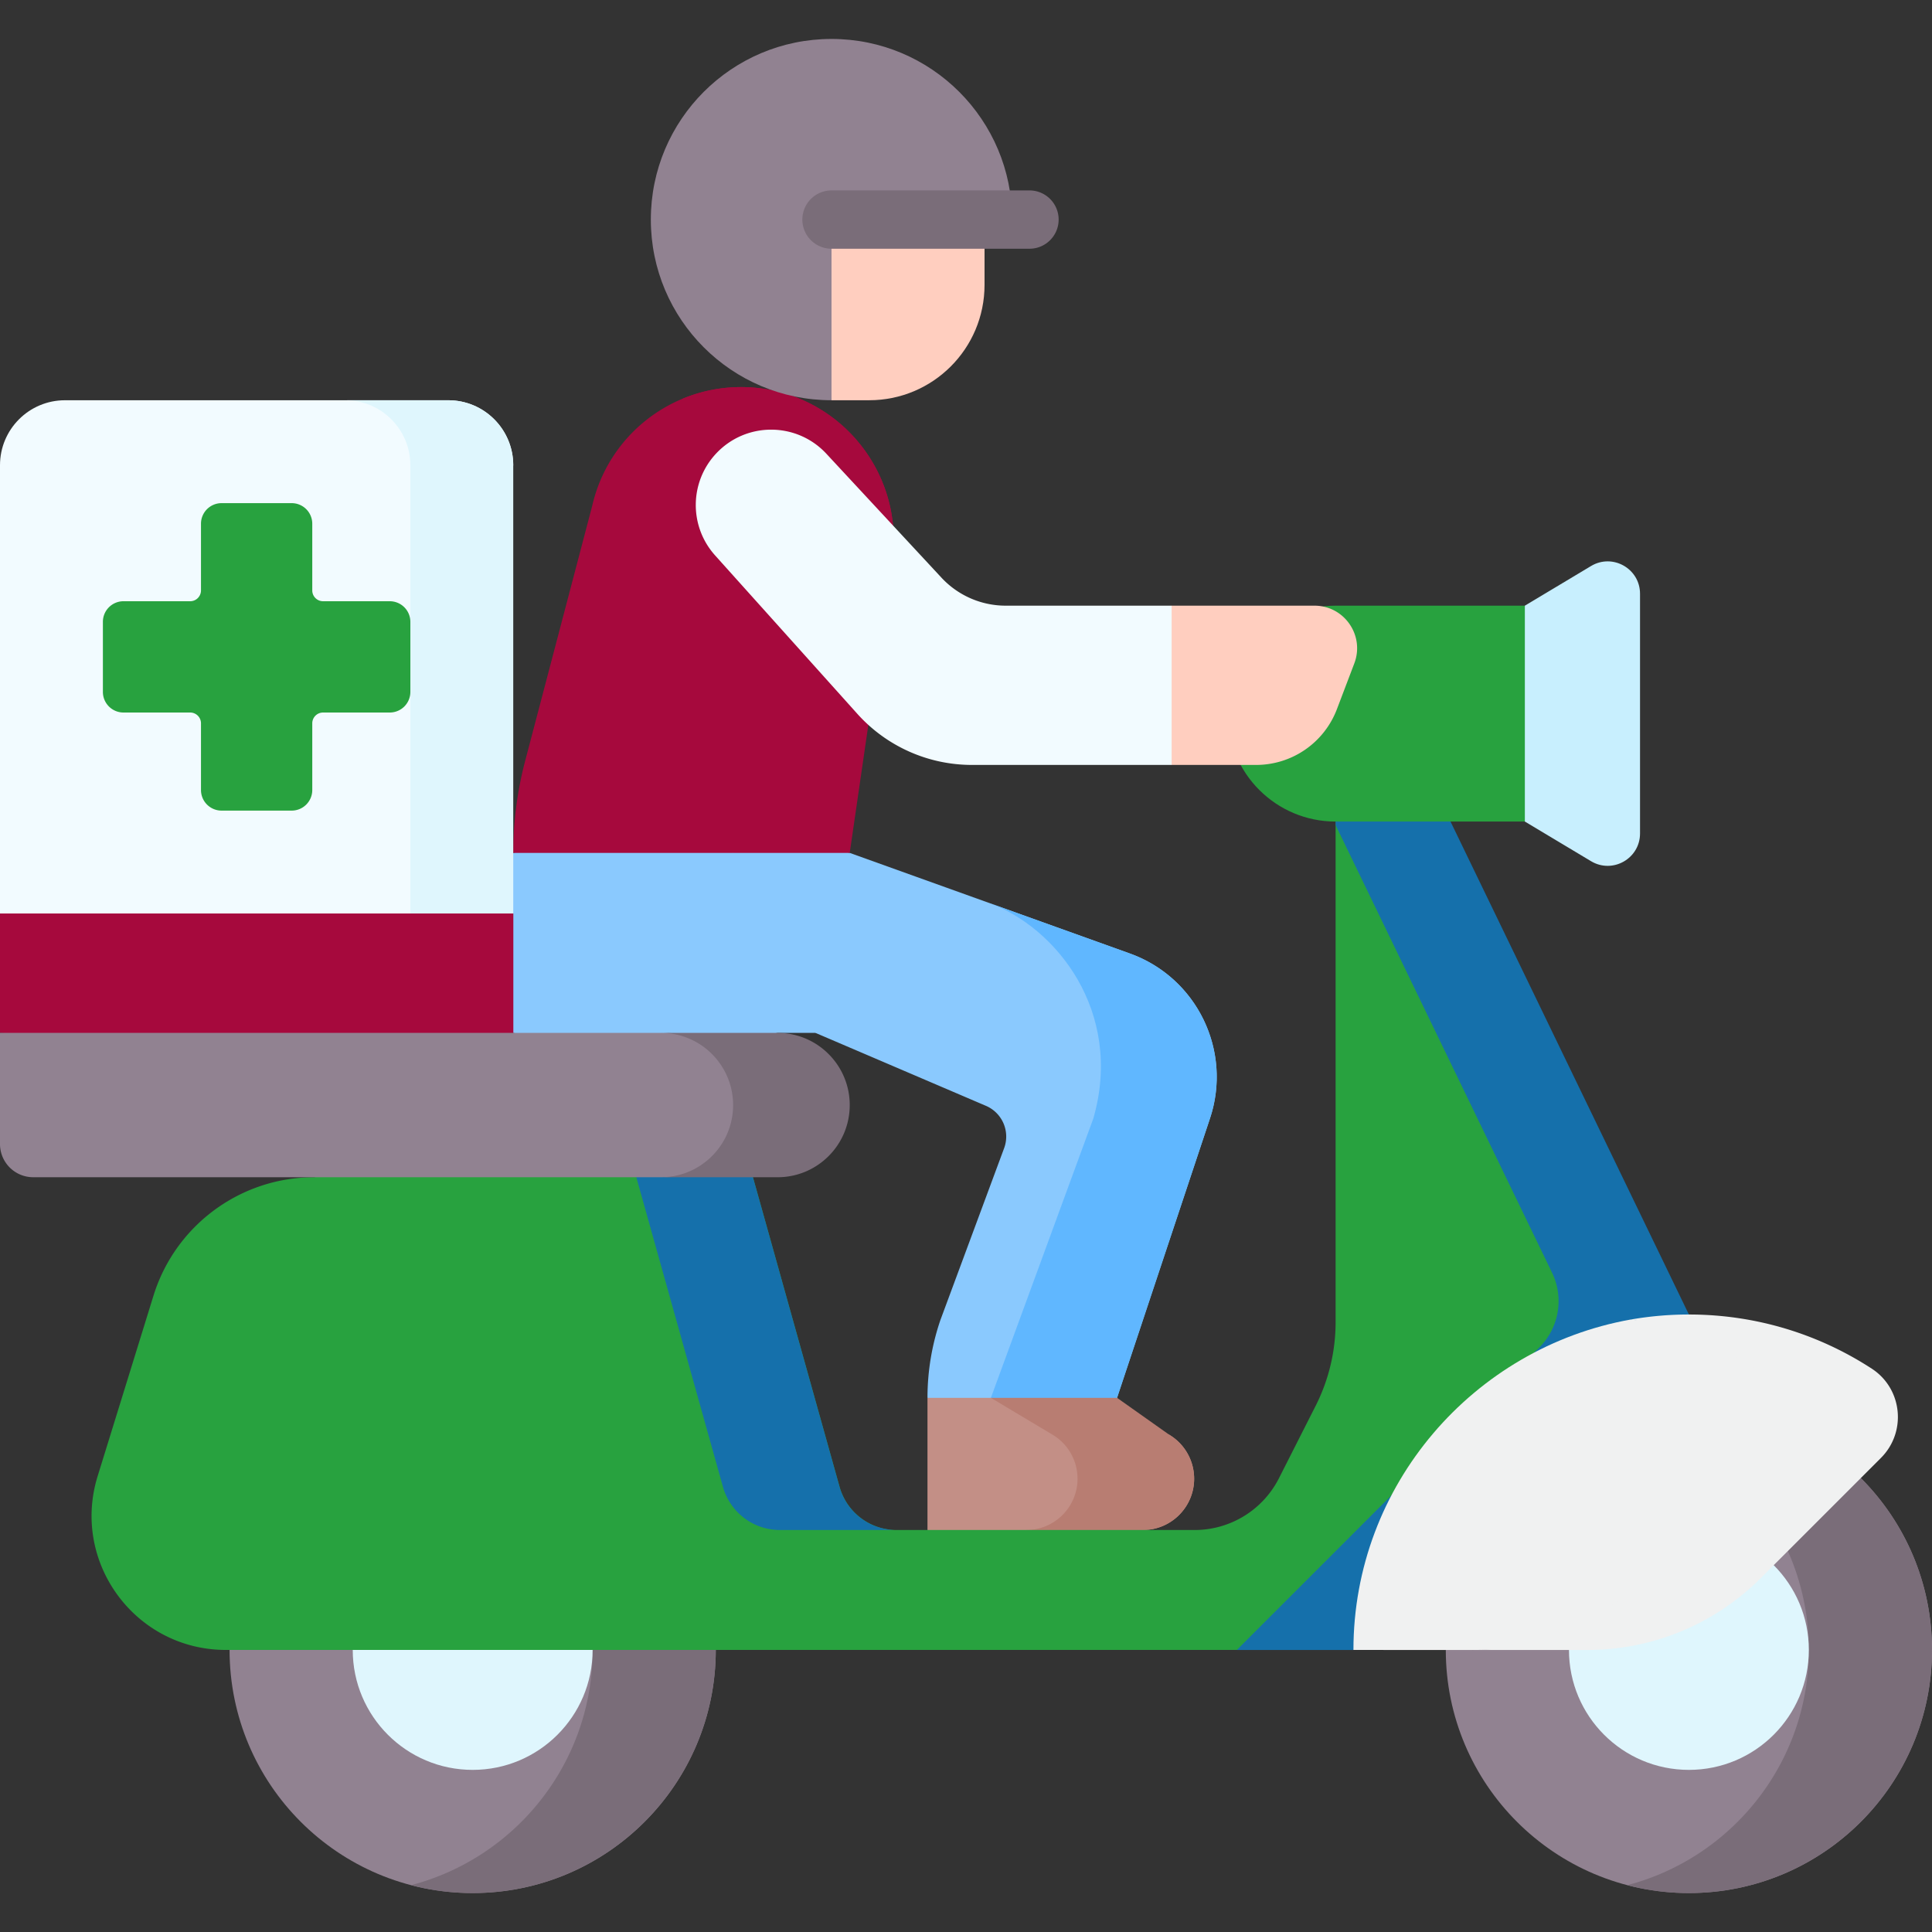
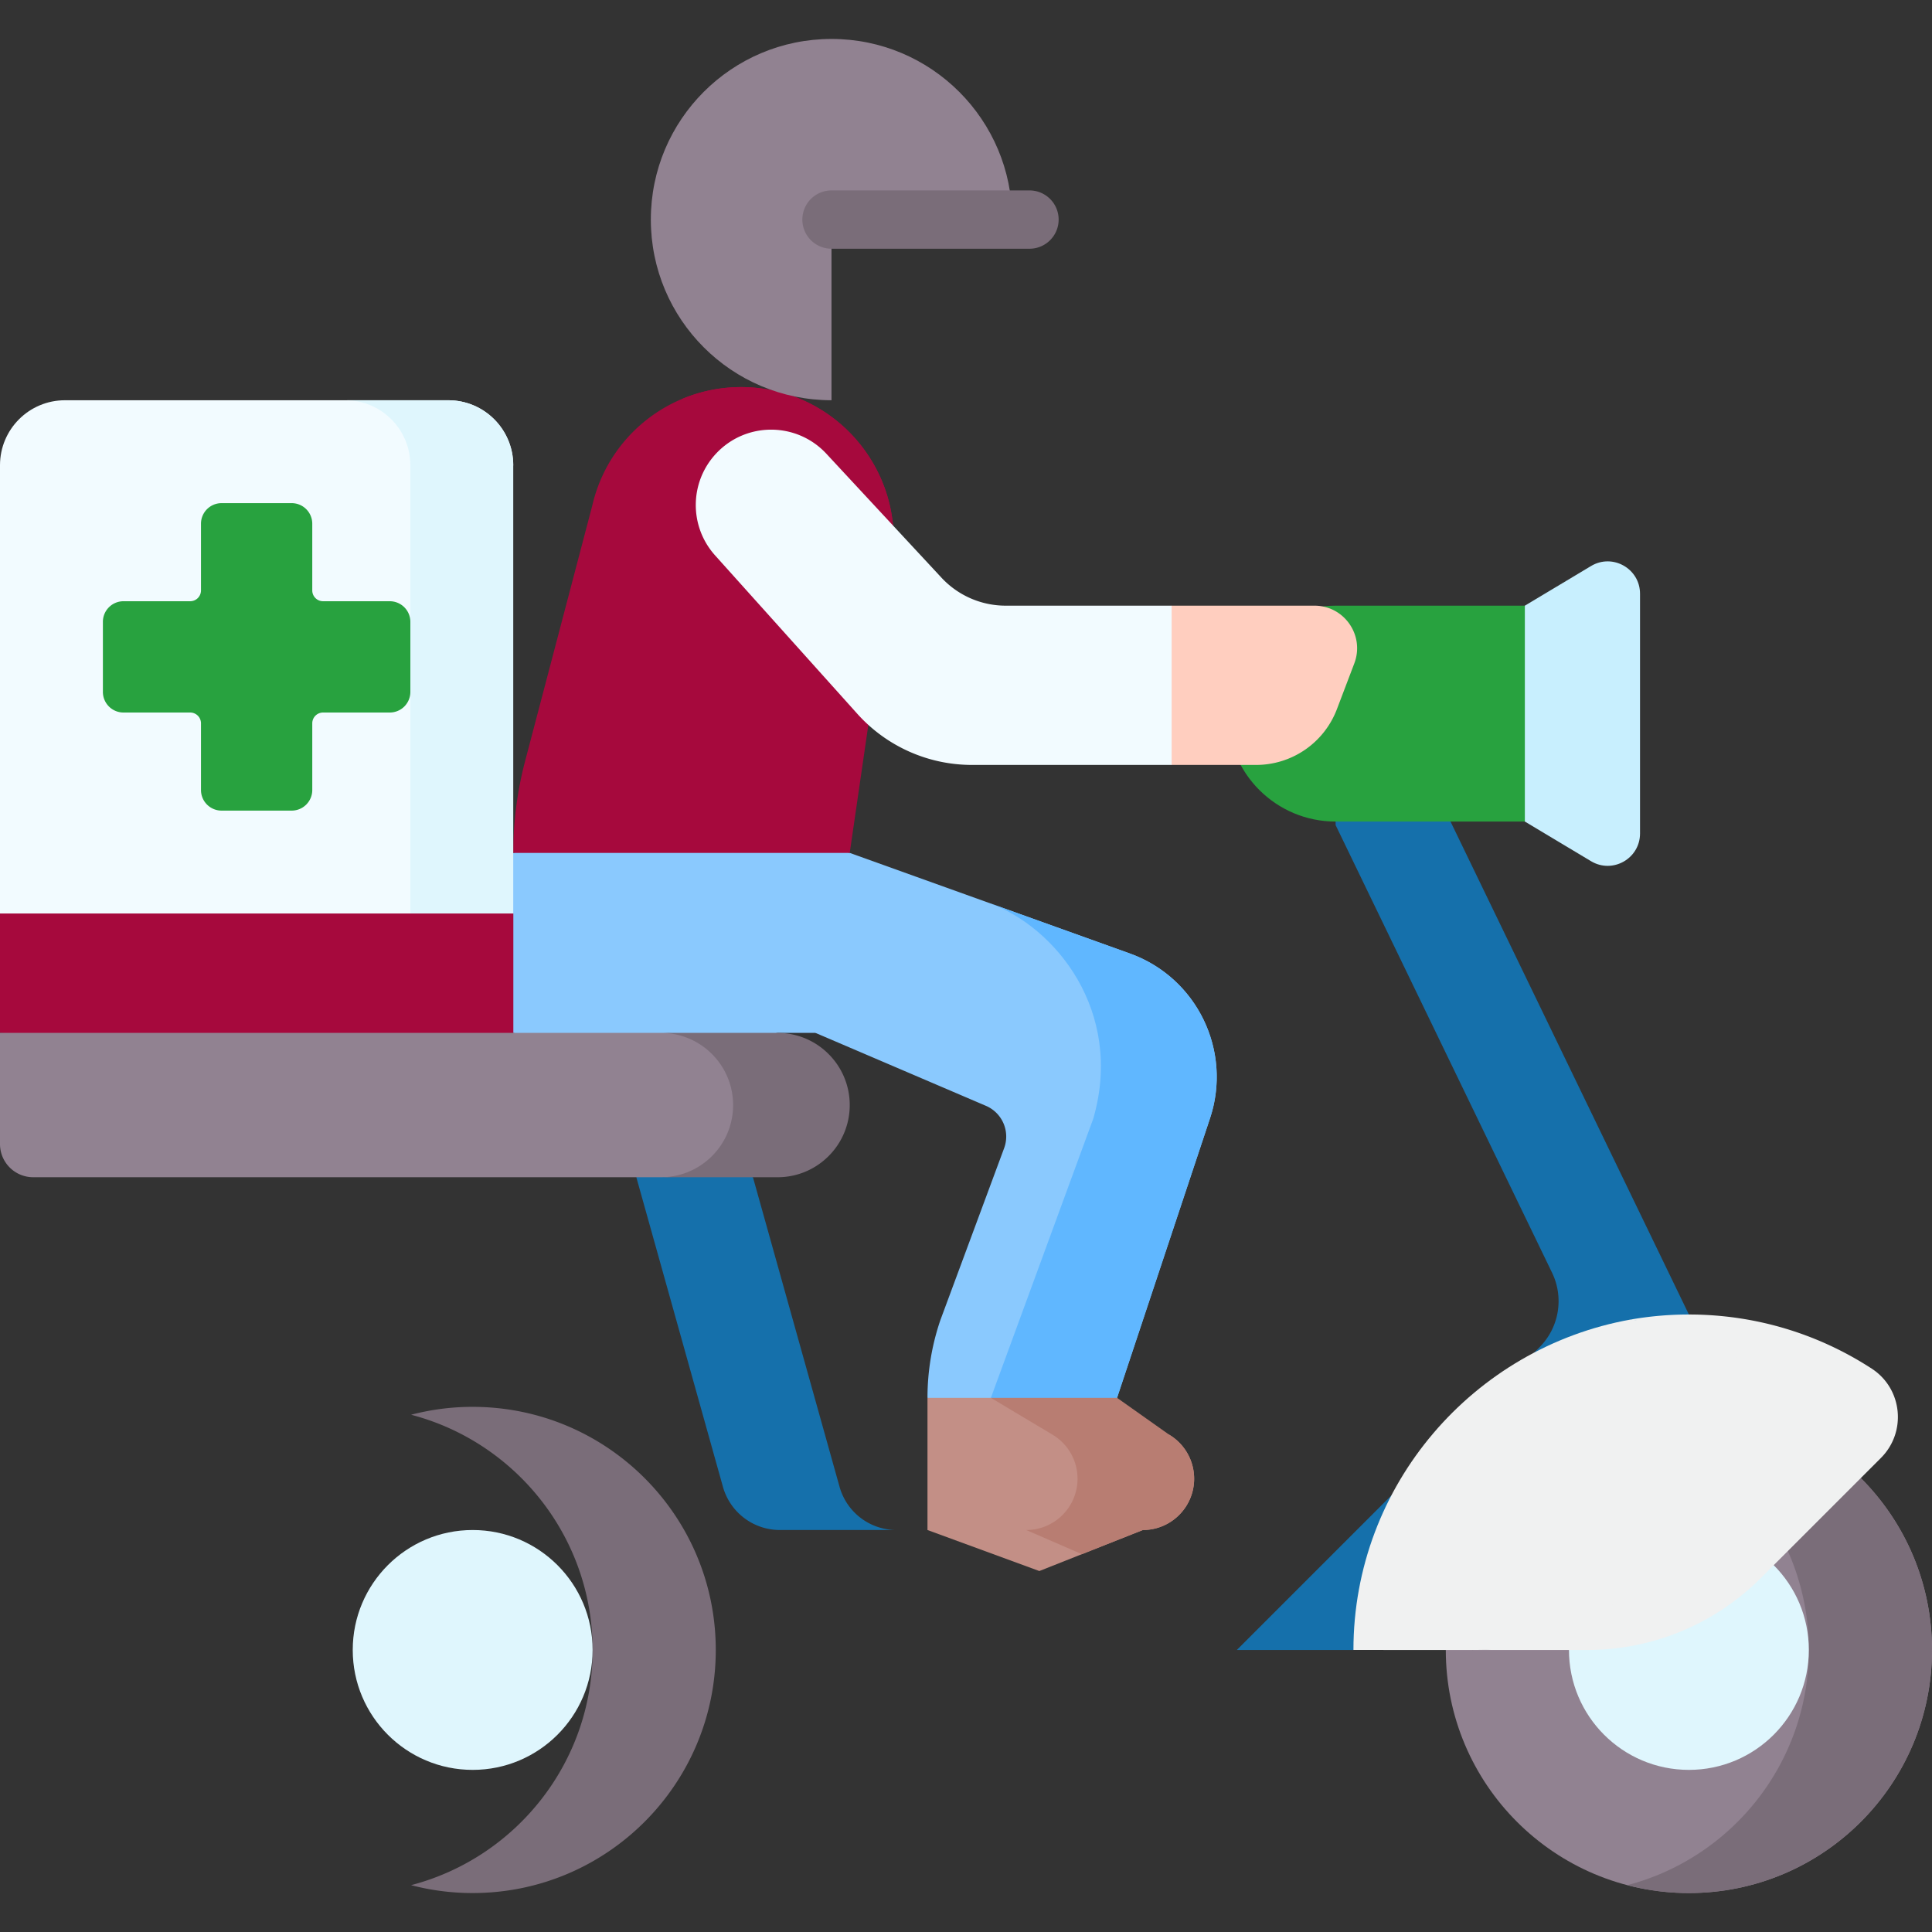
<svg xmlns="http://www.w3.org/2000/svg" version="1.1" width="512" height="512" x="0" y="0" viewBox="0 0 512 512" style="enable-background:new 0 0 512 512" xml:space="preserve" class="">
  <rect x="0" y="0" width="512" height="512" fill="#333333" stroke="none" />
  <g>
    <path fill="#8ac9fe" d="m243.133 273.73-37.066-.002-35.053 5.897-34.998-5.895-5.997-25.431 5.997-22.272 44.586-11.208 44.586 11.208z" opacity="1" data-original="#8ac9fe" class="" />
    <path fill="#8ac9fe" d="m225.188 226.027-9.067 47.703 45.162 19.327a8.859 8.859 0 0 1 4.821 11.224l-16.887 45.54a63.77 63.77 0 0 0-3.425 20.619l45.798 13.347 29.073-87.415c5.957-17.912-3.47-37.304-21.235-43.684z" opacity="1" data-original="#8ac9fe" class="" />
-     <path fill="#60b7ff" d="m320.664 296.372-29.072 87.411-29-13.341 27.166-74.07c8.106-28.349-10.003-50.736-27.763-57.124l37.437 13.434c17.761 6.387 27.187 25.775 21.232 43.69z" opacity="1" data-original="#60b7ff" class="" />
+     <path fill="#60b7ff" d="m320.664 296.372-29.072 87.411-29-13.341 27.166-74.07c8.106-28.349-10.003-50.736-27.763-57.124l37.437 13.434c17.761 6.387 27.187 25.775 21.232 43.69" opacity="1" data-original="#60b7ff" class="" />
    <path fill="#c38f86" d="m302.866 405.471-27.431 10.868-29.643-10.868v-35.032l16.801.003 47.245 9.761a13.596 13.596 0 0 1 6.623 11.672c.001 7.509-6.087 13.596-13.595 13.596z" opacity="1" data-original="#c38f86" class="" />
    <path fill="#b87d72" d="M316.461 391.88c0 3.75-1.525 7.15-3.987 9.612a13.555 13.555 0 0 1-9.612 3.977l-16.161 6.407-14.744-6.407c3.76 0 7.16-1.525 9.612-3.977a13.557 13.557 0 0 0 3.987-9.612c0-4.79-2.514-9.22-6.624-11.672l-16.339-9.766 33.438-.003 13.807 9.769a13.583 13.583 0 0 1 6.623 11.672z" opacity="1" data-original="#b87d72" class="" />
    <path fill="#28a23f" d="M404.102 160.508h-50.153c-15.799 0-28.606 12.807-28.606 28.606 0 15.799 12.807 28.606 28.606 28.606l16.618 8.307 13.835-8.307h19.699l11.69-28.606z" opacity="1" data-original="#fe76a8" class="" />
    <circle cx="447.575" cy="437.254" r="64.425" fill="#918291" opacity="1" data-original="#918291" class="" />
    <path fill="#7a6d79" d="M512 437.249c0 35.582-28.845 64.427-64.428 64.427a64.126 64.126 0 0 1-16.318-2.091c27.671-7.222 48.099-32.399 48.099-62.336s-20.429-55.104-48.099-62.326a64.126 64.126 0 0 1 16.318-2.091c35.583 0 64.428 28.845 64.428 64.417z" opacity="1" data-original="#7a6d79" class="" />
    <circle cx="447.575" cy="437.254" r="31.783" fill="#dff6fd" opacity="1" data-original="#dff6fd" class="" />
-     <circle cx="125.263" cy="437.254" r="64.425" fill="#918291" opacity="1" data-original="#918291" class="" />
    <path fill="#7a6d79" d="M189.687 437.249c0 35.582-28.845 64.427-64.427 64.427a64.126 64.126 0 0 1-16.318-2.091c27.681-7.222 48.109-32.389 48.109-62.336 0-29.937-20.428-55.104-48.109-62.326a64.126 64.126 0 0 1 16.318-2.091c35.582 0 64.427 28.845 64.427 64.417z" opacity="1" data-original="#7a6d79" class="" />
    <circle cx="125.263" cy="437.254" r="31.783" fill="#dff6fd" opacity="1" data-original="#dff6fd" class="" />
-     <path fill="#28a23f" d="M447.572 348.355 353.95 217.718v132.66a49.146 49.146 0 0 1-5.306 22.212l-9.702 19.147a25.055 25.055 0 0 1-22.35 13.731h-79a15.673 15.673 0 0 1-15.102-11.456l-22.952-82.033-50.221-12.243-66.047 12.243c-19.543 0-36.819 12.733-42.598 31.4L25.878 391.19c-7.077 22.87 10.013 46.059 33.965 46.059h108.674l190.156.005" opacity="1" data-original="#fe76a8" class="" />
    <path fill="#1570ab" d="M237.591 405.468h-30.905a15.673 15.673 0 0 1-15.102-11.456l-22.952-82.033 8.885-5.368 22.021 5.368 22.952 82.033a15.67 15.67 0 0 0 15.101 11.456zM447.572 348.355l-88.894 88.905h-30.905l80.199-80.208a17.304 17.304 0 0 0 3.342-19.769L353.95 218.655v-.937h30.452z" opacity="1" data-original="#fe5694" class="" />
    <path fill="#f0f1f1" d="m486.995 386.37-40.62 31.877c-12.17 12.17-28.812 19.012-56.585 19.012l-31.116-.005c0-43.718 31.872-80.114 73.446-87.56 0 0 38.506 3.93 52.446 13.01 8.146 5.306 9.303 16.792 2.429 23.666z" opacity="1" data-original="#ffc8dd" class="" />
    <path fill="#f0f1f1" d="m498.463 386.369-31.874 31.874a64.898 64.898 0 0 1-45.895 19.017H389.79a64.9 64.9 0 0 0 45.895-19.017l31.874-31.874c6.871-6.871 5.717-18.358-2.431-23.663a88.414 88.414 0 0 0-33.007-13.011 89.765 89.765 0 0 1 15.453-1.339c17.874 0 34.521 5.275 48.46 14.35 8.147 5.305 9.301 16.791 2.429 23.663z" opacity="1" data-original="#fea3c6" class="" />
    <path fill="#c8effe" d="m421.647 228.229-17.545-10.509v-57.212l17.545-10.509c5.713-3.422 12.977.693 12.977 7.354v63.523c0 6.659-7.264 10.775-12.977 7.353z" opacity="1" data-original="#c8effe" class="" />
    <path fill="#a6093d" d="M196.381 102.583c-18.881 0-35.25 13.063-39.439 31.474l-17.779 67.626a95.748 95.748 0 0 0-3.147 24.345l58.266.005 42.125-77.183c3.547-24.399-15.372-46.267-40.026-46.267z" opacity="1" data-original="#6c7fd8" class="" />
    <path fill="#a6093d" d="m236.406 148.85-11.219 77.181h-30.905l11.219-77.181c2.751-18.945-8.046-36.365-24.549-43.206a40.307 40.307 0 0 1 15.432-3.06c24.652.001 43.566 21.871 40.022 46.266z" opacity="1" data-original="#4f66d0" class="" />
    <path fill="#ffcebf" d="M332.883 202.714h-22.387l-13.993-22.868 13.993-19.338h37.857c7.904 0 13.362 7.913 10.553 15.302l-4.617 12.142a22.901 22.901 0 0 1-21.406 14.762z" opacity="1" data-original="#ffcebf" class="" />
    <path fill="#f2fbff" d="m249.49 153.082-30.493-32.836c-7.875-8.48-21.287-8.513-29.203-.071-7.091 7.561-7.218 19.291-.293 27.004l37.698 41.989a40.81 40.81 0 0 0 30.366 13.546h52.931v-42.206h-43.977a23.24 23.24 0 0 1-17.029-7.426z" opacity="1" data-original="#f2fbff" class="" />
-     <path fill="#ffcebf" d="M230.349 106.067h-9.991l-20.573-69.01 61.128 15.865v22.581c0 16.88-13.684 30.564-30.564 30.564z" opacity="1" data-original="#ffcebf" class="" />
    <path fill="#918291" d="M268.226 58.189h-47.868v47.878c-26.446 0-47.878-21.432-47.878-47.878 0-26.436 21.432-47.868 47.878-47.868 26.436-.001 47.868 21.432 47.868 47.868z" opacity="1" data-original="#918291" class="" />
    <path fill="#a6093d" d="M136.015 242.092v31.636l-22.963 2.226-37.952 3.667L0 273.728v-31.636l68.013-9.653 44.998 6.387z" opacity="1" data-original="#6c7fd8" class="" />
    <path fill="#a6093d" d="M136.015 242.092v31.636l-22.963 2.226-4.306-2.226v-31.636l4.265-3.266z" opacity="1" data-original="#4f66d0" class="" />
    <path fill="#918291" d="m175.162 273.728-39.146.001H0v29.453a8.794 8.794 0 0 0 8.794 8.794h127.222l39.146-.001c17.896 0 35.687-8.562 35.687-19.123-.001-10.562-19.725-19.124-35.687-19.124z" opacity="1" data-original="#918291" class="" />
    <path fill="#7a6d79" d="M225.187 292.849c0 10.57-8.561 19.131-19.12 19.131h-30.905c10.559 0 19.12-8.561 19.12-19.131a19.06 19.06 0 0 0-5.604-13.516 19.025 19.025 0 0 0-13.516-5.604h30.905a19.025 19.025 0 0 1 13.516 5.604 19.056 19.056 0 0 1 5.604 13.516zM272.824 65.915h-52.466a7.726 7.726 0 1 1 0-15.452h52.466c4.268 0 7.726 3.459 7.726 7.726s-3.458 7.726-7.726 7.726z" opacity="1" data-original="#7a6d79" class="" />
    <path fill="#f2fbff" d="M17.217 106.071H118.8c9.509 0 17.217 7.708 17.217 17.217l-27.27 118.804L0 242.087V123.288c0-9.509 7.708-17.217 17.217-17.217z" opacity="1" data-original="#f2fbff" class="" />
    <path fill="#dff6fd" d="M136.015 123.291v118.8h-27.269l.002-58.722-3.481-9.29 3.481-9.29-.002-41.497c0-9.509-7.706-17.225-17.214-17.225h27.269c9.508 0 17.214 7.716 17.214 17.224z" opacity="1" data-original="#dff6fd" class="" />
    <path fill="#28a23f" d="M103.293 159.333H85.619a2.865 2.865 0 0 1-2.865-2.865v-17.674a5.456 5.456 0 0 0-5.456-5.456h-18.58a5.456 5.456 0 0 0-5.456 5.456v17.674a2.865 2.865 0 0 1-2.865 2.865H32.724a5.456 5.456 0 0 0-5.456 5.456v18.581a5.456 5.456 0 0 0 5.456 5.456h17.674a2.865 2.865 0 0 1 2.865 2.865v17.674a5.455 5.455 0 0 0 5.455 5.455h18.581a5.456 5.456 0 0 0 5.456-5.456V191.69a2.865 2.865 0 0 1 2.865-2.865h17.674a5.456 5.456 0 0 0 5.456-5.456v-18.581a5.458 5.458 0 0 0-5.457-5.455z" opacity="1" data-original="#fe76a8" class="" />
  </g>
</svg>